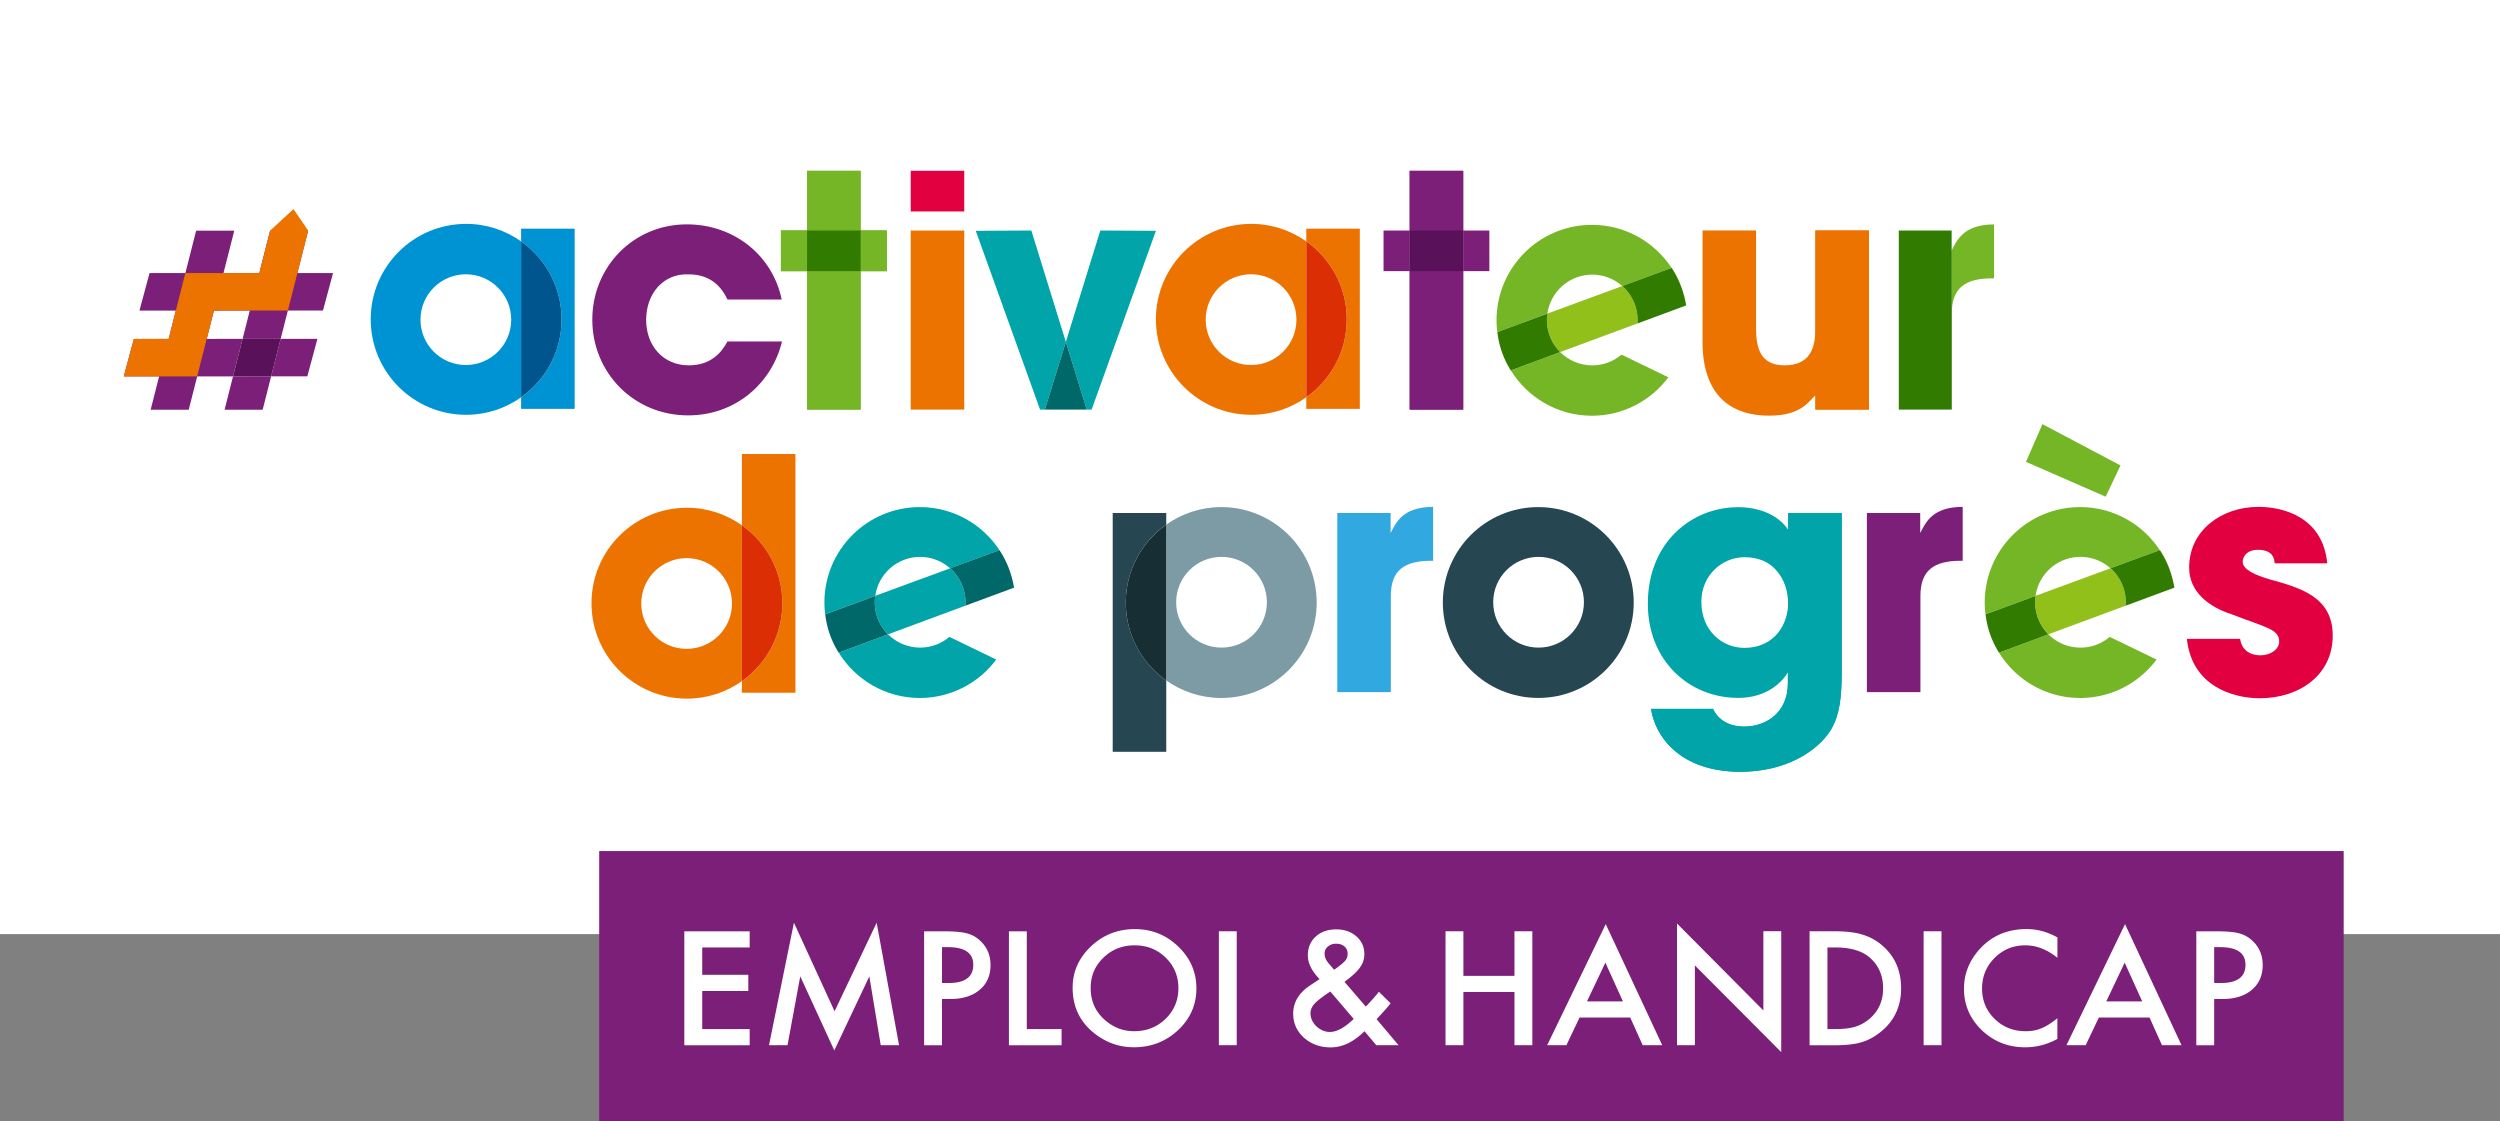
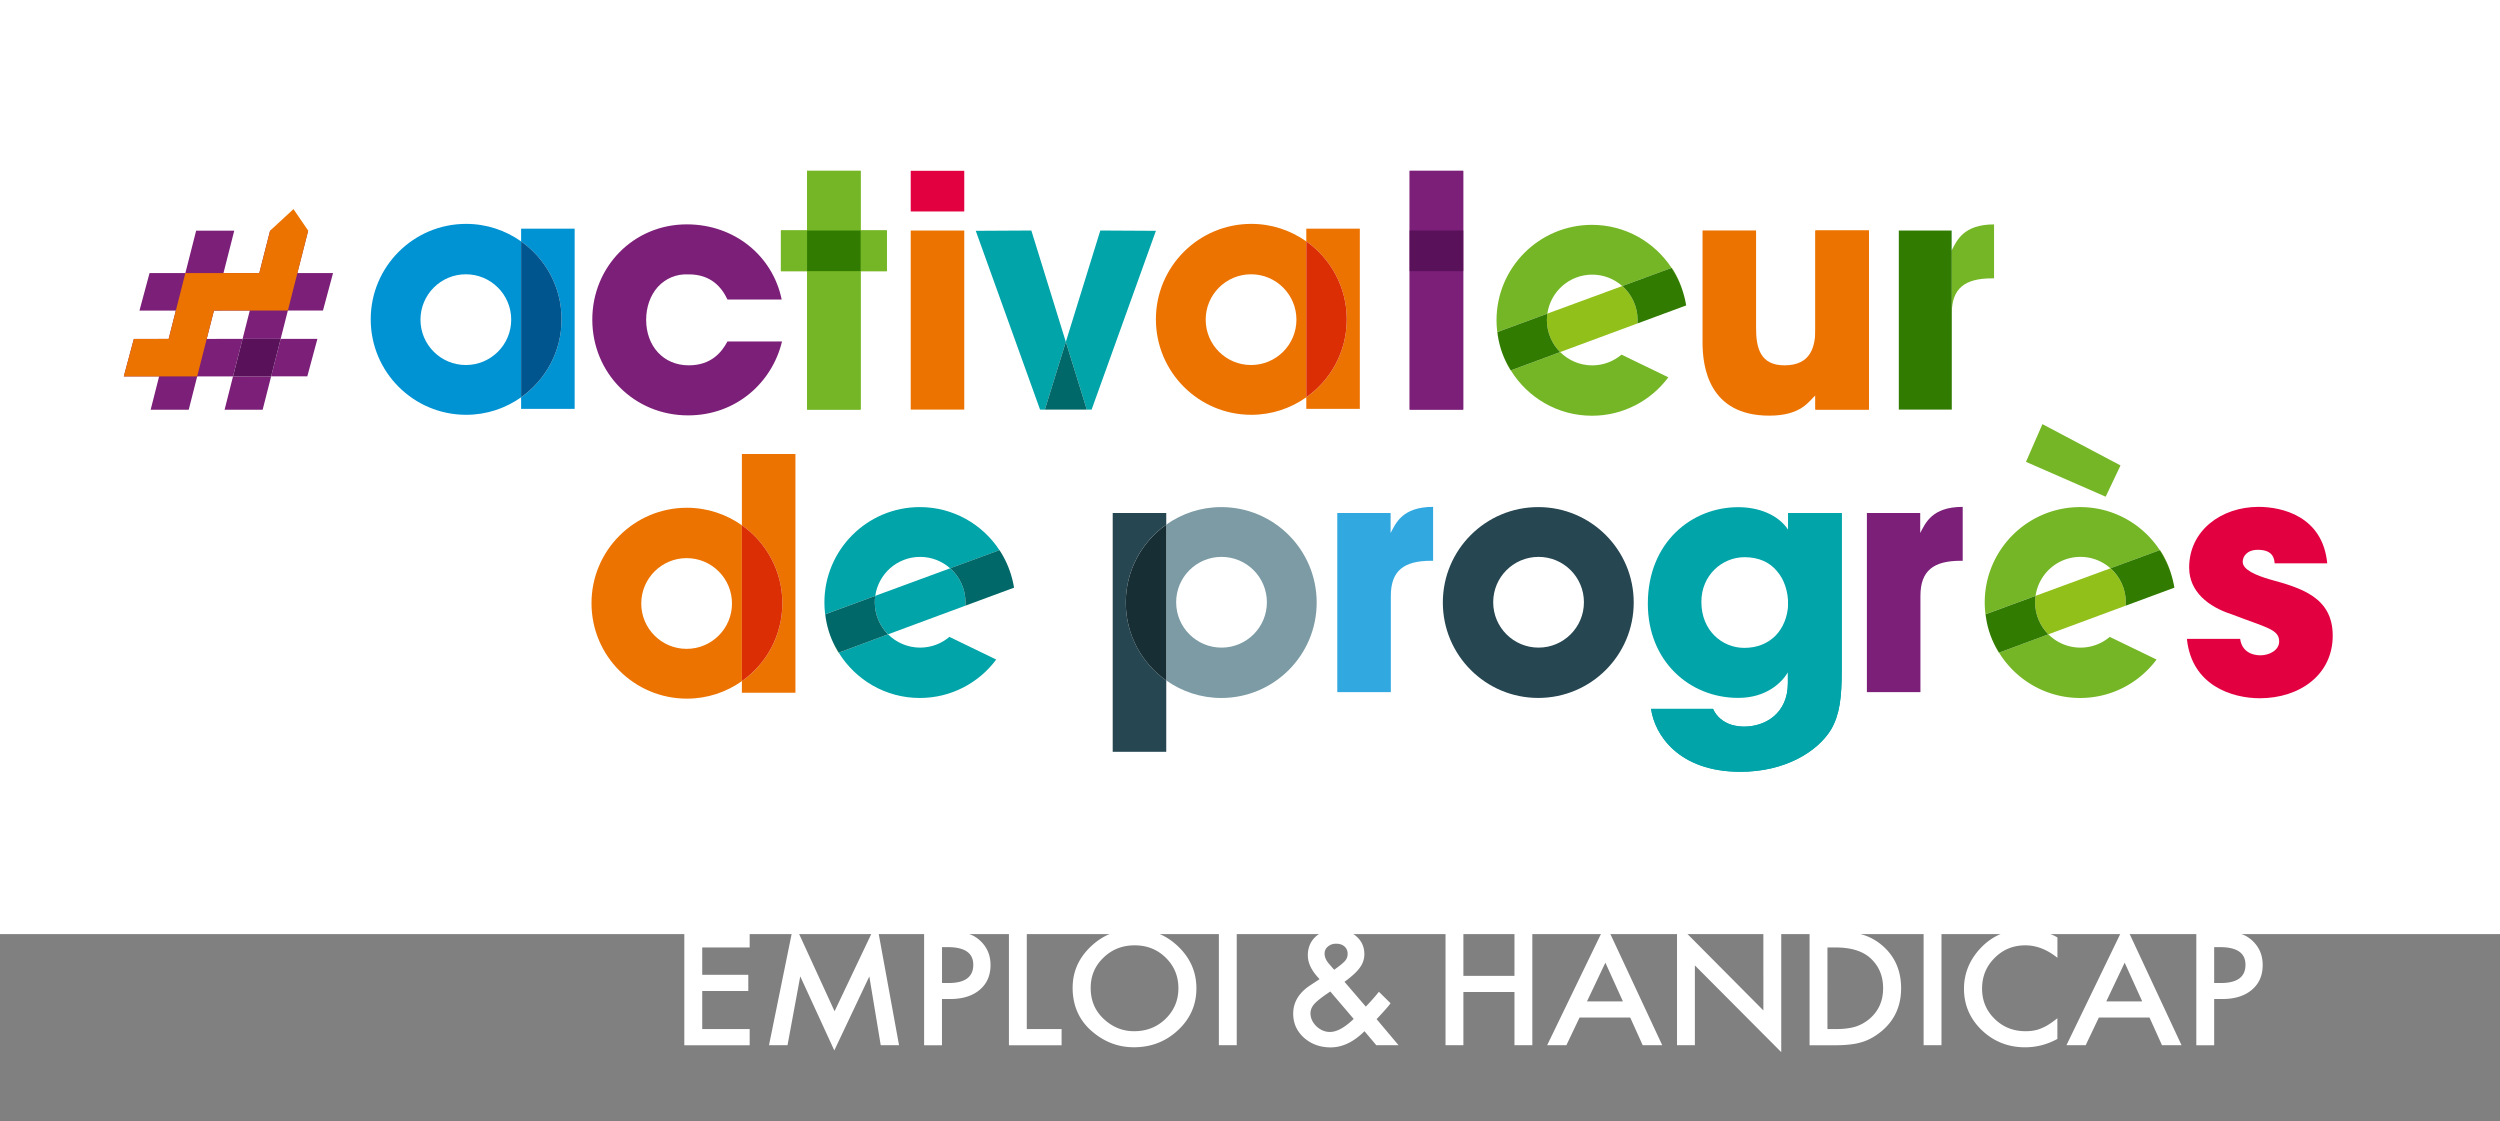
<svg xmlns="http://www.w3.org/2000/svg" xmlns:xlink="http://www.w3.org/1999/xlink" viewBox="0 0 565.38 253.54">
  <rect x="0" y="0" width="565.38" height="253.54" fill="#808080" stroke="none" />
  <defs>
    <clipPath id="c">
      <path d="M205.96 52.13h12.11v40.5h-12.11z" />
    </clipPath>
    <clipPath id="d">
      <path d="M205.96 52.13h12.11v40.5h-12.11z" />
    </clipPath>
    <clipPath id="e">
      <path d="M205.96 38.63h12.11v9.19h-12.11z" />
    </clipPath>
    <clipPath id="f">
      <path d="M205.96 38.63h12.11v9.19h-12.11z" />
    </clipPath>
    <clipPath id="g">
      <path d="M312.89 52.13h23.93v9.19h-23.93z" />
    </clipPath>
    <clipPath id="h">
-       <path d="M312.89 52.13h23.93v9.19h-23.93z" />
-     </clipPath>
+       </clipPath>
    <clipPath id="i">
      <use xlink:href="#a" />
    </clipPath>
    <clipPath id="j">
      <use xlink:href="#b" />
    </clipPath>
    <path id="a" d="M176.61 52.13h23.93v9.19h-23.93z" />
    <path id="b" d="M176.61 52.13h23.93v9.19h-23.93z" />
  </defs>
  <path d="M0 0h565.38v211.25H0z" fill="#fff" />
  <path d="M176.85 77.23c-2.19 9.19-10.29 16.71-21.23 16.71-12.26 0-21.67-9.63-21.67-21.67 0-11.89 9.27-21.53 21.38-21.53 10.73 0 19.41 7.08 21.45 17h-12.26c-1.31-2.77-3.72-5.69-8.76-5.69-2.85-.15-5.25.95-7 2.84-1.68 1.9-2.63 4.52-2.63 7.44 0 5.91 3.87 10.29 9.63 10.29 5.04 0 7.44-2.92 8.76-5.4h12.33z" fill="#7b1f78" />
  <path d="m233.24 52.13-12.57.07 14.54 40.43h1.09l4.74-15.31z" fill="#00a4a9" />
  <path d="m248.84 52.13-7.8 25.19 4.74 15.31h1.09l14.54-40.43z" fill="#00a4a9" />
  <path d="M236.3 92.63h9.48l-4.74-15.31z" fill="#006868" />
  <g clip-path="url(#c)">
    <path clip-path="url(#d)" d="M205.96 52.13h12.11v40.5h-12.11z" fill="#ed7300" />
  </g>
  <g clip-path="url(#e)">
    <path clip-path="url(#f)" d="M205.96 38.63h12.11v9.19h-12.11z" fill="#e30041" />
  </g>
  <path d="M318.8 38.63h12.11v54H318.8z" fill="#7b1f78" />
  <path d="M318.8 38.63h12.11v54H318.8z" fill="#7b1f78" />
  <g clip-path="url(#g)">
    <g clip-path="url(#h)" fill="#7b1f78">
      <path d="M318.8 38.63h12.11v13.5H318.8zM318.8 61.32h12.11v31.31H318.8zM312.89 52.13h5.91v9.19h-5.91zM330.91 52.13h5.91v9.19h-5.91z" />
    </g>
  </g>
  <path d="M441.35 52.14h.05-11.97z" fill="none" />
  <path d="M441.4 56.57V70.9c0-5.69 2.92-7.95 9.12-7.95h.44v-12.2c-6.9 0-8.4 3.62-9.56 5.82z" fill="#75b626" />
  <path d="M441.35 56.66c.02-.03.03-.06.05-.1v-4.43h-.05z" fill="#00a4a9" />
  <path d="M441.35 56.66v-4.52h-11.93v40.5h11.98V56.57c-.01.03-.03.06-.05.09z" fill="#317c00" />
  <path d="M422.67 92.62h-12.11v-3.21c-1.45 1.27-3.14 4.59-10.43 4.59-13.72 0-15.1-11.09-15.1-16.57V52.12h12.11v22.11c0 4.45.95 8.39 6.42 8.39 6.06 0 7-4.3 7-8.46V52.12h12.11z" fill="#ed7300" />
  <path d="M410.55 52.13h12.11v40.5h-12.11z" fill="#ed7300" />
  <path d="M416.51 151.63c0 6.06-.44 9.93-2.41 13.35-3.14 5.11-10.51 9.56-20.5 9.56-14.08 0-19.41-8.46-20.21-14.23h14.01c.88 1.97 2.48 2.99 3.87 3.5 1.46.51 2.85.51 3.21.51 4.6 0 9.85-2.85 9.85-9.85v-2.41c-1.39 2.34-4.89 5.77-11.24 5.77-11.02 0-20.43-8.32-20.43-21.31 0-13.87 9.92-21.82 20.43-21.82 4.52 0 8.98 1.61 11.31 5.11v-3.79h12.11zm-31.74-15.47c0 6.42 4.67 10.36 9.7 10.36 2.99 0 5.33-1.02 7.08-2.77 1.68-1.75 2.7-4.16 2.85-7.01 0-2.99-.88-5.69-2.55-7.59-1.6-1.97-4.09-3.14-7.3-3.14-5.18 0-9.78 4.16-9.78 10.07z" fill="#00a4a9" />
  <path d="M404.4 119.81v-3.79h12.11v35.61c0 6.06-.44 9.93-2.41 13.35-3.14 5.11-10.51 9.56-20.5 9.56-14.08 0-19.41-8.46-20.21-14.23h14.01c.88 1.97 2.48 2.99 3.87 3.5 1.46.51 2.85.51 3.21.51 4.6 0 9.85-2.85 9.85-9.85v-2.41z" fill="#00a4a9" />
  <path d="m479.56 105.26-3.36 7.07-18.02-7.88 3.72-8.53z" fill="#75b626" />
  <path d="M514.41 127.4c-.07-.88-.22-3.06-3.79-3.06-2.55 0-3.43 1.6-3.43 2.7 0 1.83 2.99 3.07 6.2 4.01 6.86 1.9 14.16 3.94 14.16 12.7 0 8.9-7.52 14.16-16.49 14.16-6.13 0-15.4-2.77-16.49-13.43h12.04c.51 3.72 4.08 3.72 4.6 3.72 2.04 0 4.23-1.17 4.23-3.14 0-2.77-2.99-3.14-10.73-6.13-5.25-1.68-9.63-5.11-9.63-10.58 0-8.39 7.3-13.72 15.69-13.72 5.33 0 14.52 2.12 15.54 12.77z" fill="#e30041" />
  <path d="M422.2 116.02h12.06v4.52c1.17-2.19 2.6-5.91 9.61-5.91v12.19h-.44c-6.2 0-9.12 2.26-9.12 7.95v21.75H422.2z" fill="#7b1f78" />
  <path d="M302.43 116.02h12.06v4.52c1.17-2.19 2.6-5.91 9.61-5.91v12.19h-.44c-6.2 0-9.12 2.26-9.12 7.95v21.75h-12.11z" fill="#32a8e0" />
  <path d="M347.88 114.68c-11.92 0-21.58 9.66-21.58 21.58s9.66 21.58 21.58 21.58 21.59-9.66 21.59-21.58-9.67-21.58-21.59-21.58m.07 31.78c-5.67 0-10.26-4.59-10.26-10.26s4.59-10.26 10.26-10.26 10.26 4.59 10.26 10.26-4.6 10.26-10.26 10.26" fill="#264652" />
  <path d="M276.25 125.94c-5.67 0-10.26 4.59-10.26 10.26s4.59 10.26 10.26 10.26 10.26-4.59 10.26-10.26-4.59-10.26-10.26-10.26z" fill="none" />
  <path d="M254.6 136.27c0-7.29 3.62-13.72 9.15-17.63v-2.62h-12.11v54h12.11V153.9c-5.52-3.91-9.15-10.35-9.15-17.63z" fill="#264652" />
  <path d="M276.19 114.68c-4.63 0-8.91 1.47-12.43 3.96v35.25c3.52 2.48 7.8 3.96 12.43 3.96 11.92 0 21.58-9.66 21.58-21.58 0-11.93-9.66-21.59-21.58-21.59zm.06 31.78c-5.67 0-10.26-4.59-10.26-10.26s4.59-10.26 10.26-10.26 10.26 4.59 10.26 10.26-4.59 10.26-10.26 10.26z" fill="#7c9ba5" />
  <path d="M254.6 136.27c0 7.29 3.62 13.72 9.15 17.63v-35.25c-5.52 3.9-9.15 10.33-9.15 17.62z" fill="#182e35" />
  <path d="M176.93 136.42c0 7.29-3.62 13.72-9.15 17.63v2.62h12.11v-54h-12.11v16.12c5.53 3.91 9.15 10.34 9.15 17.63z" fill="#ed7300" />
  <path d="M155.35 158c4.63 0 8.91-1.47 12.43-3.96v-35.25c-3.52-2.48-7.8-3.96-12.43-3.96-11.92 0-21.58 9.66-21.58 21.58-.01 11.93 9.66 21.59 21.58 21.59zm-.07-31.78c5.67 0 10.26 4.59 10.26 10.26s-4.59 10.26-10.26 10.26-10.26-4.59-10.26-10.26c.01-5.66 4.6-10.26 10.26-10.26z" fill="#ed7300" />
  <path d="M176.93 136.42c0-7.29-3.62-13.72-9.15-17.63v35.25c5.53-3.9 9.15-10.33 9.15-17.62z" fill="#db2e05" />
  <path d="M304.57 72.22c0 7.29-3.62 13.72-9.15 17.63v2.62h12.11V51.72h-12.11v2.87c5.53 3.91 9.15 10.34 9.15 17.63zM282.99 93.81c4.63 0 8.91-1.47 12.43-3.96V54.59c-3.52-2.48-7.8-3.96-12.43-3.96-11.92 0-21.58 9.66-21.58 21.58 0 11.93 9.66 21.6 21.58 21.6zm-.06-31.78c5.67 0 10.26 4.59 10.26 10.26s-4.59 10.26-10.26 10.26-10.26-4.59-10.26-10.26 4.59-10.26 10.26-10.26z" fill="#ed7300" />
  <path d="M304.57 72.22c0-7.29-3.62-13.72-9.15-17.63v35.25c5.53-3.9 9.15-10.33 9.15-17.62z" fill="#db2e05" />
  <path d="M127 72.22c0 7.29-3.62 13.72-9.15 17.63v2.62h12.11V51.72h-12.11v2.87c5.53 3.91 9.15 10.34 9.15 17.63z" fill="#0093d3" />
  <path d="M105.42 93.81c4.63 0 8.91-1.47 12.43-3.96V54.59c-3.52-2.48-7.8-3.96-12.43-3.96-11.92 0-21.58 9.66-21.58 21.58-.01 11.93 9.66 21.6 21.58 21.6zm-.07-31.78c5.67 0 10.26 4.59 10.26 10.26s-4.59 10.26-10.26 10.26-10.26-4.59-10.26-10.26c.01-5.67 4.6-10.26 10.26-10.26z" fill="#0093d3" />
  <path d="M127 72.22c0-7.29-3.62-13.72-9.15-17.63v35.25c5.53-3.9 9.15-10.33 9.15-17.62z" fill="#00558e" />
-   <path d="M470.5 125.94c-5.18 0-9.44 3.84-10.15 8.82l16.94-6.23a10.17 10.17 0 0 0-6.79-2.59z" fill="none" />
+   <path d="M470.5 125.94c-5.18 0-9.44 3.84-10.15 8.82l16.94-6.23z" fill="none" />
  <path d="m449.85 142.76-.06-.21.06.21zM491.29 130.81c.03.12.06.24.09.35l-.09-.35zM470.5 146.46c-2.83 0-5.39-1.15-7.25-3l-11.16 4.14c3.8 6.15 10.59 10.25 18.34 10.25 7.08 0 13.35-3.42 17.28-8.69l-10.59-5.13a10.168 10.168 0 0 1-6.62 2.43zM450.55 144.68c-.01-.01-.01-.02-.02-.04.01.02.02.03.02.04zM460.35 134.76c.7-4.98 4.97-8.82 10.15-8.82 2.61 0 4.98.98 6.79 2.58l11.15-4.1c-3.85-5.86-10.47-9.74-18.01-9.74-11.92 0-21.58 9.67-21.58 21.58 0 1.6.19 3.15.52 4.65-.26-1.25-.29-2.01-.29-2.01z" fill="#75b626" />
  <path d="M449.79 142.55c-.16-.54-.3-1.08-.42-1.63.1.47.23 1.02.42 1.63zM450.54 144.65zM452.04 147.61l.05-.02c-.58-.93-1.1-1.9-1.53-2.91.38.93.86 1.91 1.48 2.93zM480.76 136.2c0-3.06-1.35-5.8-3.47-7.68l-16.94 6.23c-.07.47-.11.95-.11 1.44 0 2.84 1.15 5.4 3.01 7.26l28.48-10.55-11.02 4.08c.03-.28.05-.49.05-.78zM491.38 131.16c.14.57.26 1.16.36 1.75-.01 0-.1-.69-.36-1.75zM488.48 124.41l-.04.02c1.27 1.94 2.24 4.08 2.84 6.39-.44-1.74-1.29-4.25-2.8-6.41z" fill="#92c01a" />
  <path d="M460.24 136.2c0-.49.05-.97.11-1.44l-11.28 4.15s.03.76.29 2.01c.12.55.26 1.1.42 1.63l.06.21c.2.64.43 1.27.69 1.89.01.01.01.02.02.04.43 1.02.96 1.98 1.53 2.91l11.16-4.14c-1.85-1.86-3-4.42-3-7.26zM480.76 136.2c0 .29-.02.5-.04.78l11.02-4.08c-.09-.59-.22-1.17-.36-1.75-.03-.11-.06-.23-.09-.35-.6-2.3-1.57-4.45-2.84-6.39l-11.15 4.1c2.12 1.89 3.46 4.63 3.46 7.69z" fill="#317c00" />
  <path d="m187.43 142.76-.06-.21.06.21z" fill="#75b626" />
  <path d="M208.09 146.46c-2.83 0-5.39-1.15-7.25-3l-11.16 4.14c3.8 6.15 10.59 10.25 18.34 10.25 7.08 0 13.35-3.42 17.28-8.69l-10.59-5.13c-1.79 1.52-4.1 2.43-6.62 2.43z" fill="#00a4a9" />
  <path d="M188.14 144.68c-.01-.01-.01-.02-.02-.04.01.02.02.03.02.04z" fill="#75b626" />
  <path d="M197.94 134.76c.7-4.98 4.97-8.82 10.15-8.82 2.61 0 4.98.98 6.79 2.58l11.15-4.1c-3.85-5.86-10.47-9.74-18.01-9.74-11.92 0-21.58 9.67-21.58 21.58 0 1.6.19 3.15.52 4.65-.26-1.25-.29-2.01-.29-2.01z" fill="#00a4a9" />
  <path d="M187.37 142.55zM188.13 144.65zM189.63 147.61l.05-.02c-.58-.93-1.1-1.9-1.53-2.91.38.93.86 1.91 1.48 2.93z" fill="#92c01a" />
  <path d="M218.35 136.2c0-3.06-1.35-5.8-3.47-7.68l-16.94 6.23c-.07.47-.11.95-.11 1.44 0 2.84 1.15 5.4 3.01 7.26l28.48-10.55-11.02 4.08c.03-.28.05-.49.05-.78z" fill="#00a4a9" />
  <path d="M197.83 136.2c0-.49.05-.97.11-1.44l-11.28 4.15s.03.76.29 2.01c.12.55.26 1.1.42 1.63l.06.21c.2.64.43 1.27.69 1.89.01.01.01.02.02.04.43 1.02.96 1.98 1.53 2.91l11.16-4.14c-1.85-1.86-3-4.42-3-7.26zM218.35 136.2c0 .29-.02.5-.04.78l11.02-4.08c-.09-.59-.22-1.17-.36-1.75-.03-.11-.06-.23-.09-.35-.6-2.3-1.57-4.45-2.84-6.39l-11.15 4.1c2.11 1.89 3.46 4.63 3.46 7.69z" fill="#006868" />
  <path d="M42.68 92.66h-8.61l10.29-40.5h8.62z" fill="#7b1f78" />
  <path d="m31.54 70.24 2.28-8.48 41.5-.01-2.28 8.48zM50.79 92.66h8.61l1.92-7.55-8.62.01z" fill="#7b1f78" />
  <path d="m69.69 52.15-8.61.01-6.22 24.48h8.61zM30.27 76.65 28 85.13l24.7-.01 2.16-8.48zM71.78 76.64h-8.31l-2.15 8.47h8.18z" fill="#7b1f78" />
  <path d="m54.86 76.64-2.16 8.48 8.62-.01 2.15-8.47z" fill="#591159" />
  <path d="m61.09 52.16-2.45 9.6H41.92l-3.78 14.88-7.87.01-2.28 8.47h16.6l3.79-14.89H65.1l4.6-18.07-3.33-4.87z" fill="#ed7300" />
-   <path d="M135.51 192.47h394.52v61.07H135.51z" fill="#7b1f78" />
  <g fill="#fff">
    <path d="M169.54 214.27h-10.73v6.19h10.42v3.66h-10.42v8.61h10.73v3.66h-14.78v-25.77h14.78zM173.91 236.38l5.64-27.71 9.19 20.03 9.52-20.03 5.06 27.71h-4.14l-2.58-15.56-7.92 16.74-7.7-16.76-2.88 15.57h-4.19zM213.03 225.92v10.47h-4.04v-25.77h4.58c2.24 0 3.94.15 5.08.45 1.16.3 2.17.87 3.05 1.7 1.54 1.45 2.31 3.27 2.31 5.48 0 2.36-.82 4.23-2.46 5.61s-3.86 2.07-6.64 2.07h-1.88zm0-3.61h1.51c3.71 0 5.57-1.37 5.57-4.12 0-2.66-1.91-3.99-5.74-3.99h-1.33v8.11zM232.21 210.61v22.12h7.87v3.66h-11.91v-25.77h4.04zM242.58 223.38c0-3.63 1.38-6.74 4.14-9.35 2.75-2.6 6.06-3.91 9.92-3.91 3.82 0 7.09 1.31 9.82 3.94 2.74 2.63 4.11 5.78 4.11 9.46 0 3.71-1.38 6.85-4.13 9.43-2.76 2.59-6.1 3.89-10.01 3.89-3.46 0-6.56-1.15-9.31-3.46-3.02-2.53-4.54-5.87-4.54-10zm4.08.05c0 2.85.99 5.19 2.98 7.03 1.98 1.84 4.26 2.75 6.85 2.75 2.81 0 5.18-.93 7.11-2.8 1.93-1.89 2.9-4.2 2.9-6.91 0-2.75-.96-5.05-2.86-6.91-1.9-1.87-4.24-2.8-7.04-2.8-2.79 0-5.14.93-7.06 2.8-1.92 1.84-2.88 4.12-2.88 6.84zM279.69 210.61v25.77h-4.04v-25.77zM304.06 222.04l4.82 5.61.16-.17c.52-.54 1.01-1.08 1.47-1.6s.91-1.05 1.33-1.59l2.64 2.6c-.32.45-.75.96-1.28 1.55s-1.15 1.27-1.88 2.04l4.96 5.89h-5.03l-2.67-3.16c-2.45 2.44-5 3.66-7.65 3.66-2.37 0-4.38-.73-6.04-2.19-1.62-1.47-2.43-3.28-2.43-5.44 0-2.57 1.28-4.71 3.85-6.41l1.75-1.15c.02-.01.06-.04.12-.08s.14-.11.24-.18c-1.77-1.81-2.65-3.6-2.65-5.36 0-1.74.59-3.15 1.77-4.24 1.2-1.09 2.75-1.64 4.65-1.64 1.84 0 3.36.53 4.56 1.58 1.2 1.06 1.8 2.39 1.8 4.01 0 1.11-.33 2.12-.99 3.02-.62.92-1.8 2-3.5 3.25zm-3.21 2.19-.22.15c-1.65 1.1-2.78 1.99-3.38 2.65-.59.67-.88 1.37-.88 2.12 0 1.07.44 2.05 1.33 2.94.93.86 1.94 1.29 3.05 1.29 1.56 0 3.36-.98 5.39-2.95zm.87-4.92.33-.23c.57-.41 1.04-.77 1.4-1.08.37-.31.64-.57.8-.78.35-.41.52-.92.52-1.52 0-.68-.24-1.23-.71-1.65s-1.11-.63-1.91-.63c-.73 0-1.34.22-1.84.65-.5.41-.75.94-.75 1.59 0 .76.31 1.5.94 2.24l1.01 1.17c.04.04.11.13.21.24zM330.95 220.69h11.55v-10.08h4.04v25.77h-4.04v-12.04h-11.55v12.04h-4.04v-25.77h4.04zM368.68 230.12h-11.46l-2.98 6.26h-4.35l13.25-27.39 12.78 27.39h-4.42zm-1.65-3.65-3.97-8.76-4.16 8.76zM379.26 236.38v-27.53l19.53 19.66V210.6h4.04v27.34l-19.53-19.61v18.04h-4.04zM409.24 236.38v-25.77h5.62c2.69 0 4.82.26 6.38.77 1.68.5 3.2 1.35 4.56 2.55 2.76 2.43 4.14 5.62 4.14 9.57 0 3.96-1.44 7.17-4.32 9.62-1.45 1.22-2.96 2.08-4.54 2.55-1.48.48-3.58.72-6.29.72h-5.55zm4.04-3.65h1.82c1.81 0 3.32-.18 4.53-.55a9.37 9.37 0 0 0 3.26-1.85c1.99-1.75 2.98-4.02 2.98-6.83 0-2.83-.98-5.12-2.95-6.88-1.77-1.57-4.38-2.35-7.82-2.35h-1.82zM439.07 210.61v25.77h-4.04v-25.77zM465.29 212v4.61c-2.34-1.88-4.75-2.82-7.25-2.82-2.75 0-5.07.95-6.95 2.85-1.9 1.89-2.84 4.21-2.84 6.94 0 2.71.95 4.99 2.84 6.84s4.22 2.79 6.97 2.79c1.42 0 2.63-.22 3.62-.67a10.2 10.2 0 0 0 1.72-.9c.6-.38 1.22-.83 1.88-1.37v4.69c-2.31 1.26-4.74 1.89-7.28 1.89-3.83 0-7.09-1.29-9.8-3.86-2.69-2.59-4.04-5.72-4.04-9.38 0-3.28 1.13-6.21 3.38-8.78 2.77-3.15 6.36-4.72 10.77-4.72 2.41 0 4.74.63 6.98 1.89zM486.12 230.12h-11.46l-2.98 6.26h-4.35l13.25-27.39 12.78 27.39h-4.42zm-1.65-3.65-3.97-8.76-4.16 8.76zM500.74 225.92v10.47h-4.04v-25.77h4.58c2.24 0 3.94.15 5.08.45 1.16.3 2.17.87 3.05 1.7 1.54 1.45 2.3 3.27 2.3 5.48 0 2.36-.82 4.23-2.46 5.61s-3.86 2.07-6.64 2.07h-1.87zm0-3.61h1.51c3.71 0 5.57-1.37 5.57-4.12 0-2.66-1.91-3.99-5.74-3.99h-1.34z" />
  </g>
  <path d="M360.09 62.11c-5.18 0-9.44 3.84-10.15 8.82l16.94-6.23a10.17 10.17 0 0 0-6.79-2.59z" fill="none" />
  <path d="m339.44 78.93-.06-.21c.02.07.03.14.06.21zM380.88 66.98c.03.12.06.24.09.35-.03-.12-.06-.24-.09-.35zM360.09 82.63c-2.83 0-5.39-1.15-7.25-3l-11.16 4.14c3.8 6.15 10.59 10.25 18.34 10.25 7.08 0 13.35-3.42 17.28-8.69l-10.59-5.13c-1.79 1.51-4.1 2.43-6.62 2.43zM340.14 80.85c-.01-.01-.01-.02-.02-.04.01.02.02.03.02.04zM349.94 70.93c.7-4.98 4.97-8.82 10.15-8.82 2.61 0 4.98.98 6.79 2.58l11.15-4.1c-3.85-5.86-10.47-9.74-18.01-9.74-11.92 0-21.58 9.67-21.58 21.58 0 1.6.19 3.15.52 4.65-.26-1.25-.29-2.01-.29-2.01z" fill="#75b626" />
  <path d="M339.37 78.72zM340.13 80.81c-.26-.62-.49-1.25-.69-1.89.18.59.41 1.23.69 1.89zM341.63 83.78l.05-.02c-.58-.93-1.1-1.9-1.53-2.91.38.92.86 1.91 1.48 2.93zM370.35 72.37c0-3.06-1.35-5.8-3.47-7.68l-16.94 6.23c-.07.47-.11.95-.11 1.44 0 2.84 1.15 5.4 3.01 7.26l28.48-10.55-11.02 4.08c.03-.28.05-.49.05-.78zM380.97 67.33c.14.57.26 1.16.36 1.75-.01-.01-.1-.7-.36-1.75zM378.07 60.57l-.04.02c1.27 1.94 2.24 4.08 2.84 6.39-.44-1.73-1.29-4.24-2.8-6.41z" fill="#92c01a" />
  <path d="M349.83 72.37c0-.49.05-.97.11-1.44l-11.28 4.15s.03.76.29 2.01c.12.55.26 1.1.42 1.63l.06.21c.2.64.43 1.27.69 1.89.01.01.01.02.02.04.43 1.02.96 1.98 1.53 2.91l11.16-4.14c-1.85-1.86-3-4.43-3-7.26zM370.35 72.37c0 .29-.02.5-.04.78l11.02-4.08c-.09-.59-.22-1.17-.36-1.75-.03-.11-.06-.23-.09-.35-.6-2.3-1.57-4.45-2.84-6.39l-11.15 4.1c2.11 1.89 3.46 4.63 3.46 7.69z" fill="#317c00" />
  <path d="M318.8 52.13h12.11v9.19H318.8z" fill="#591159" />
  <path d="M182.52 38.63h12.11v54h-12.11z" fill="#75b626" />
  <path d="M182.52 38.63h12.11v54h-12.11z" fill="#75b626" />
  <use fill="#75b626" xlink:href="#a" />
  <g clip-path="url(#i)" fill="#75b626">
    <use xlink:href="#b" />
    <g clip-path="url(#j)">
      <path d="M182.52 38.63h12.11v13.5h-12.11zM182.52 61.32h12.11v31.31h-12.11zM176.61 52.13h5.91v9.19h-5.91zM194.64 52.13h5.91v9.19h-5.91z" />
    </g>
  </g>
  <path d="M182.52 52.13h12.11v9.19h-12.11z" fill="#317c00" />
</svg>